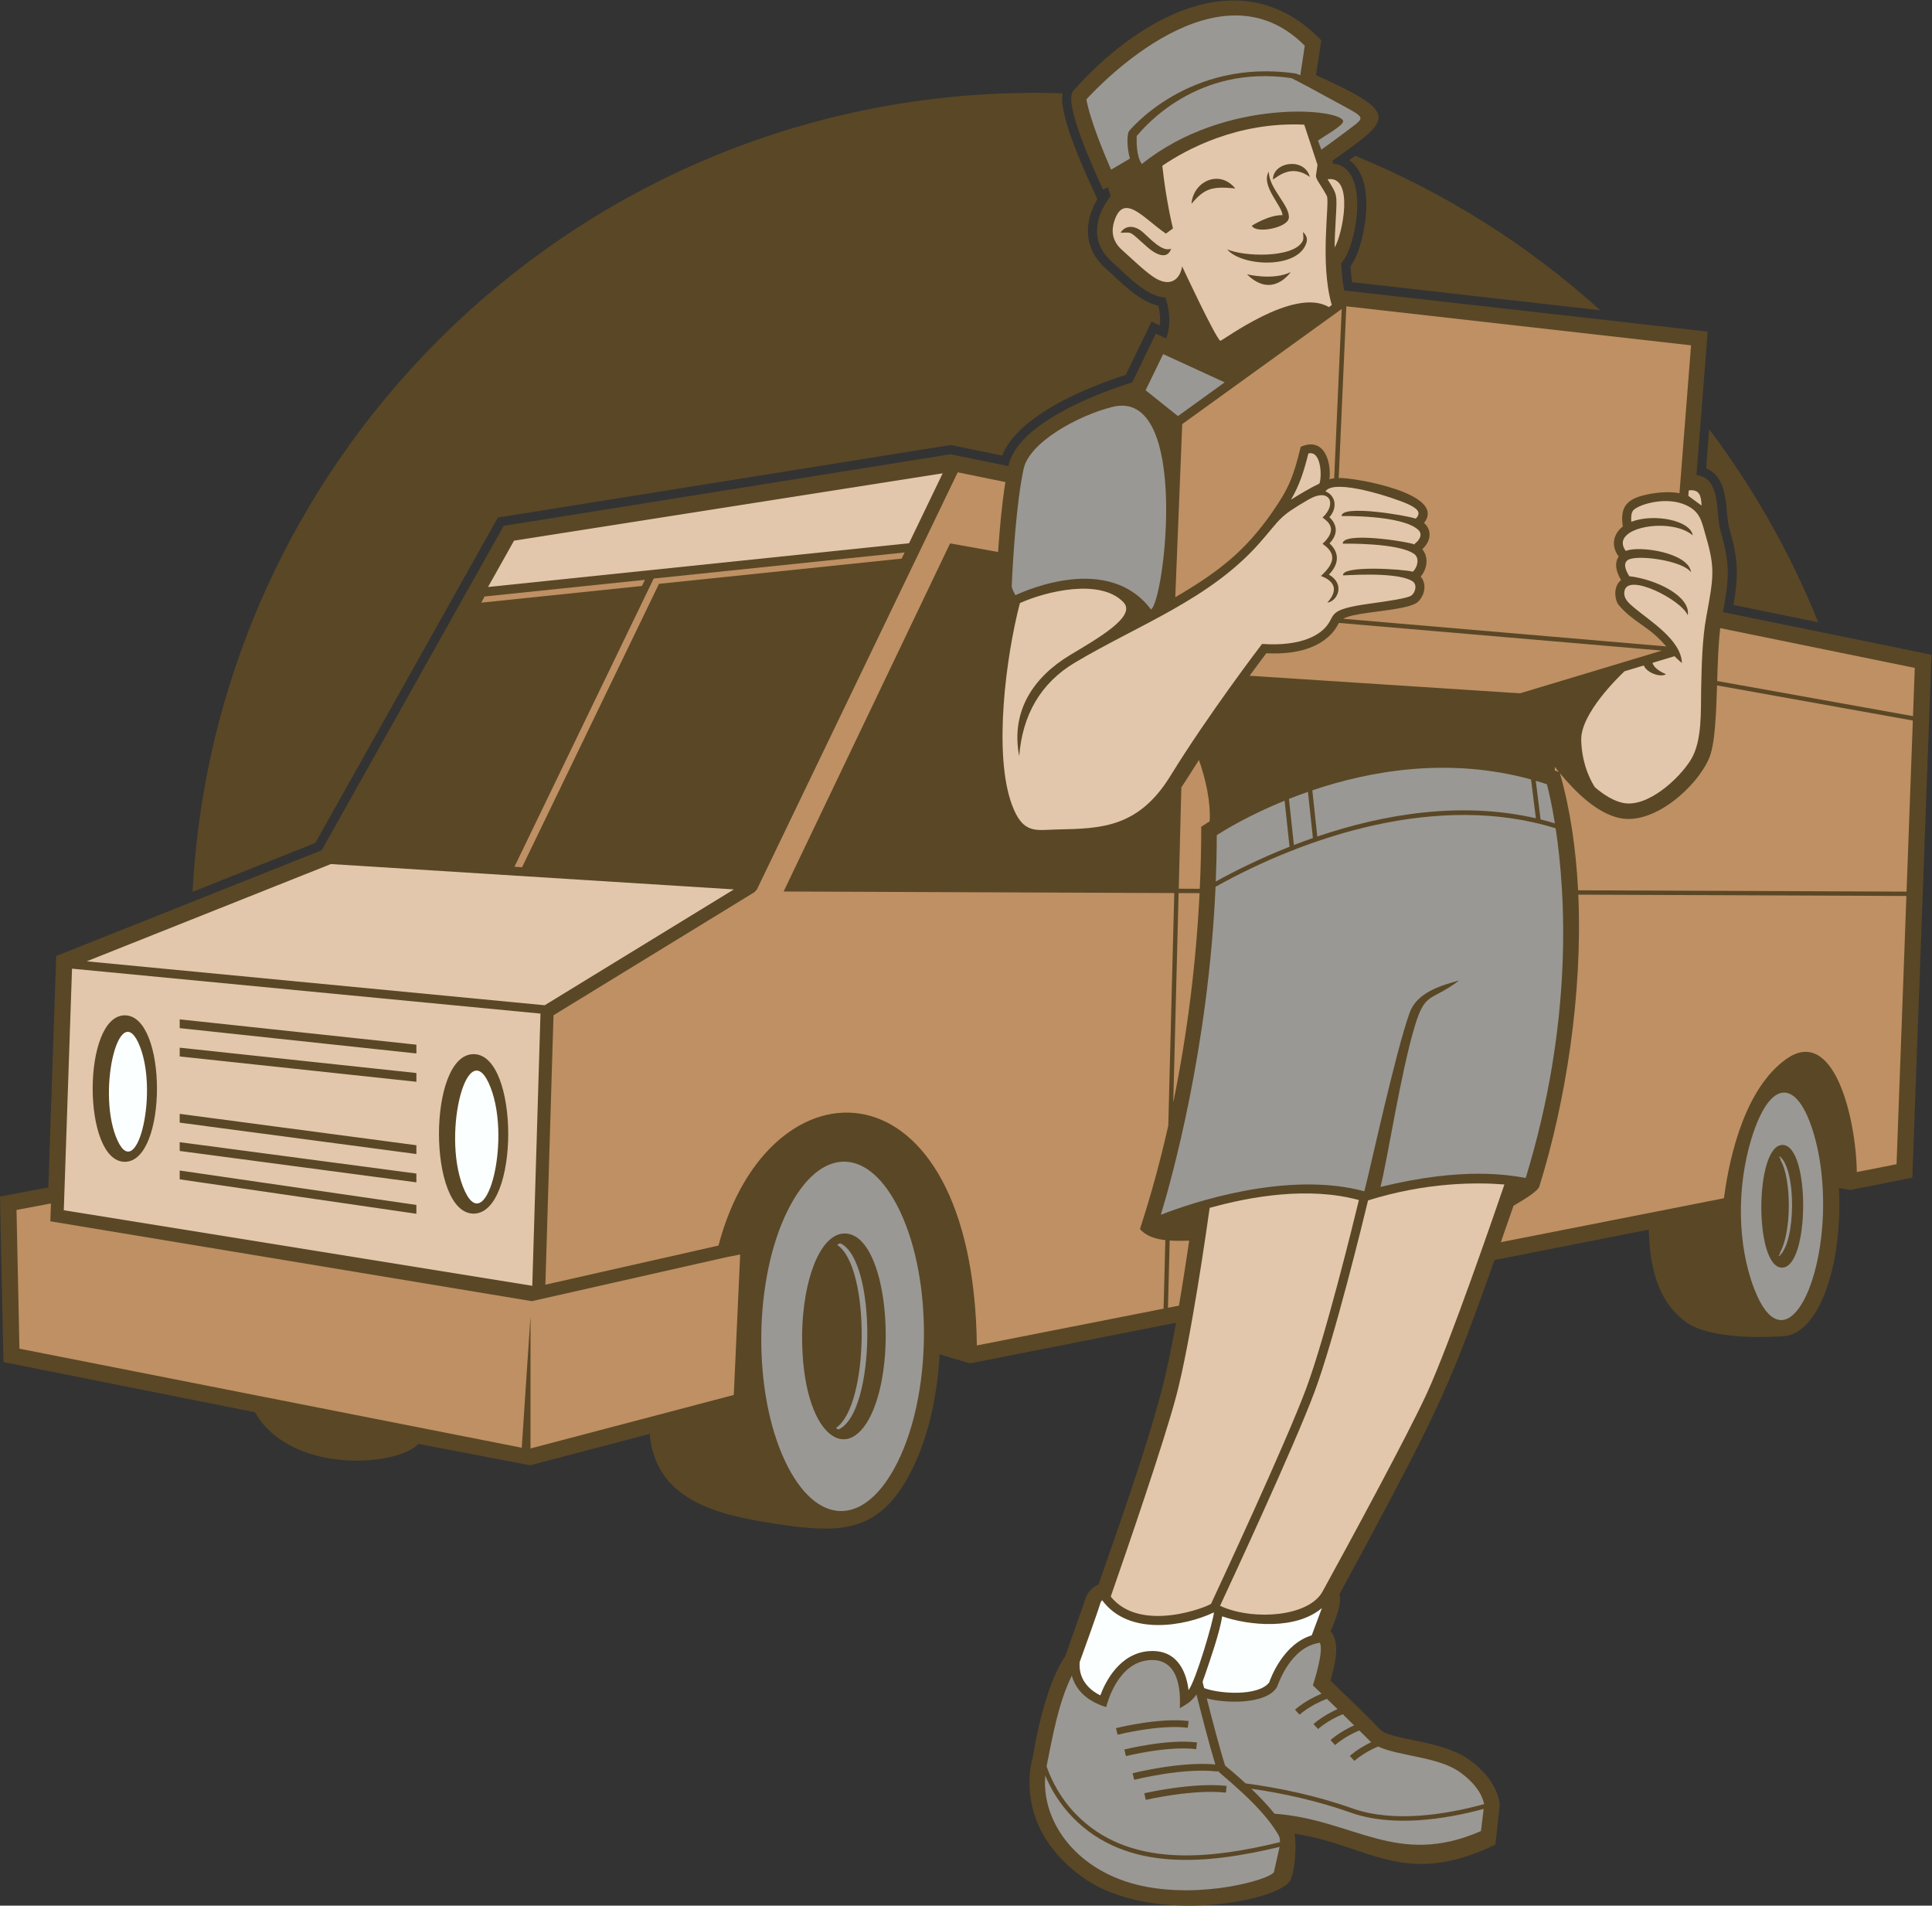
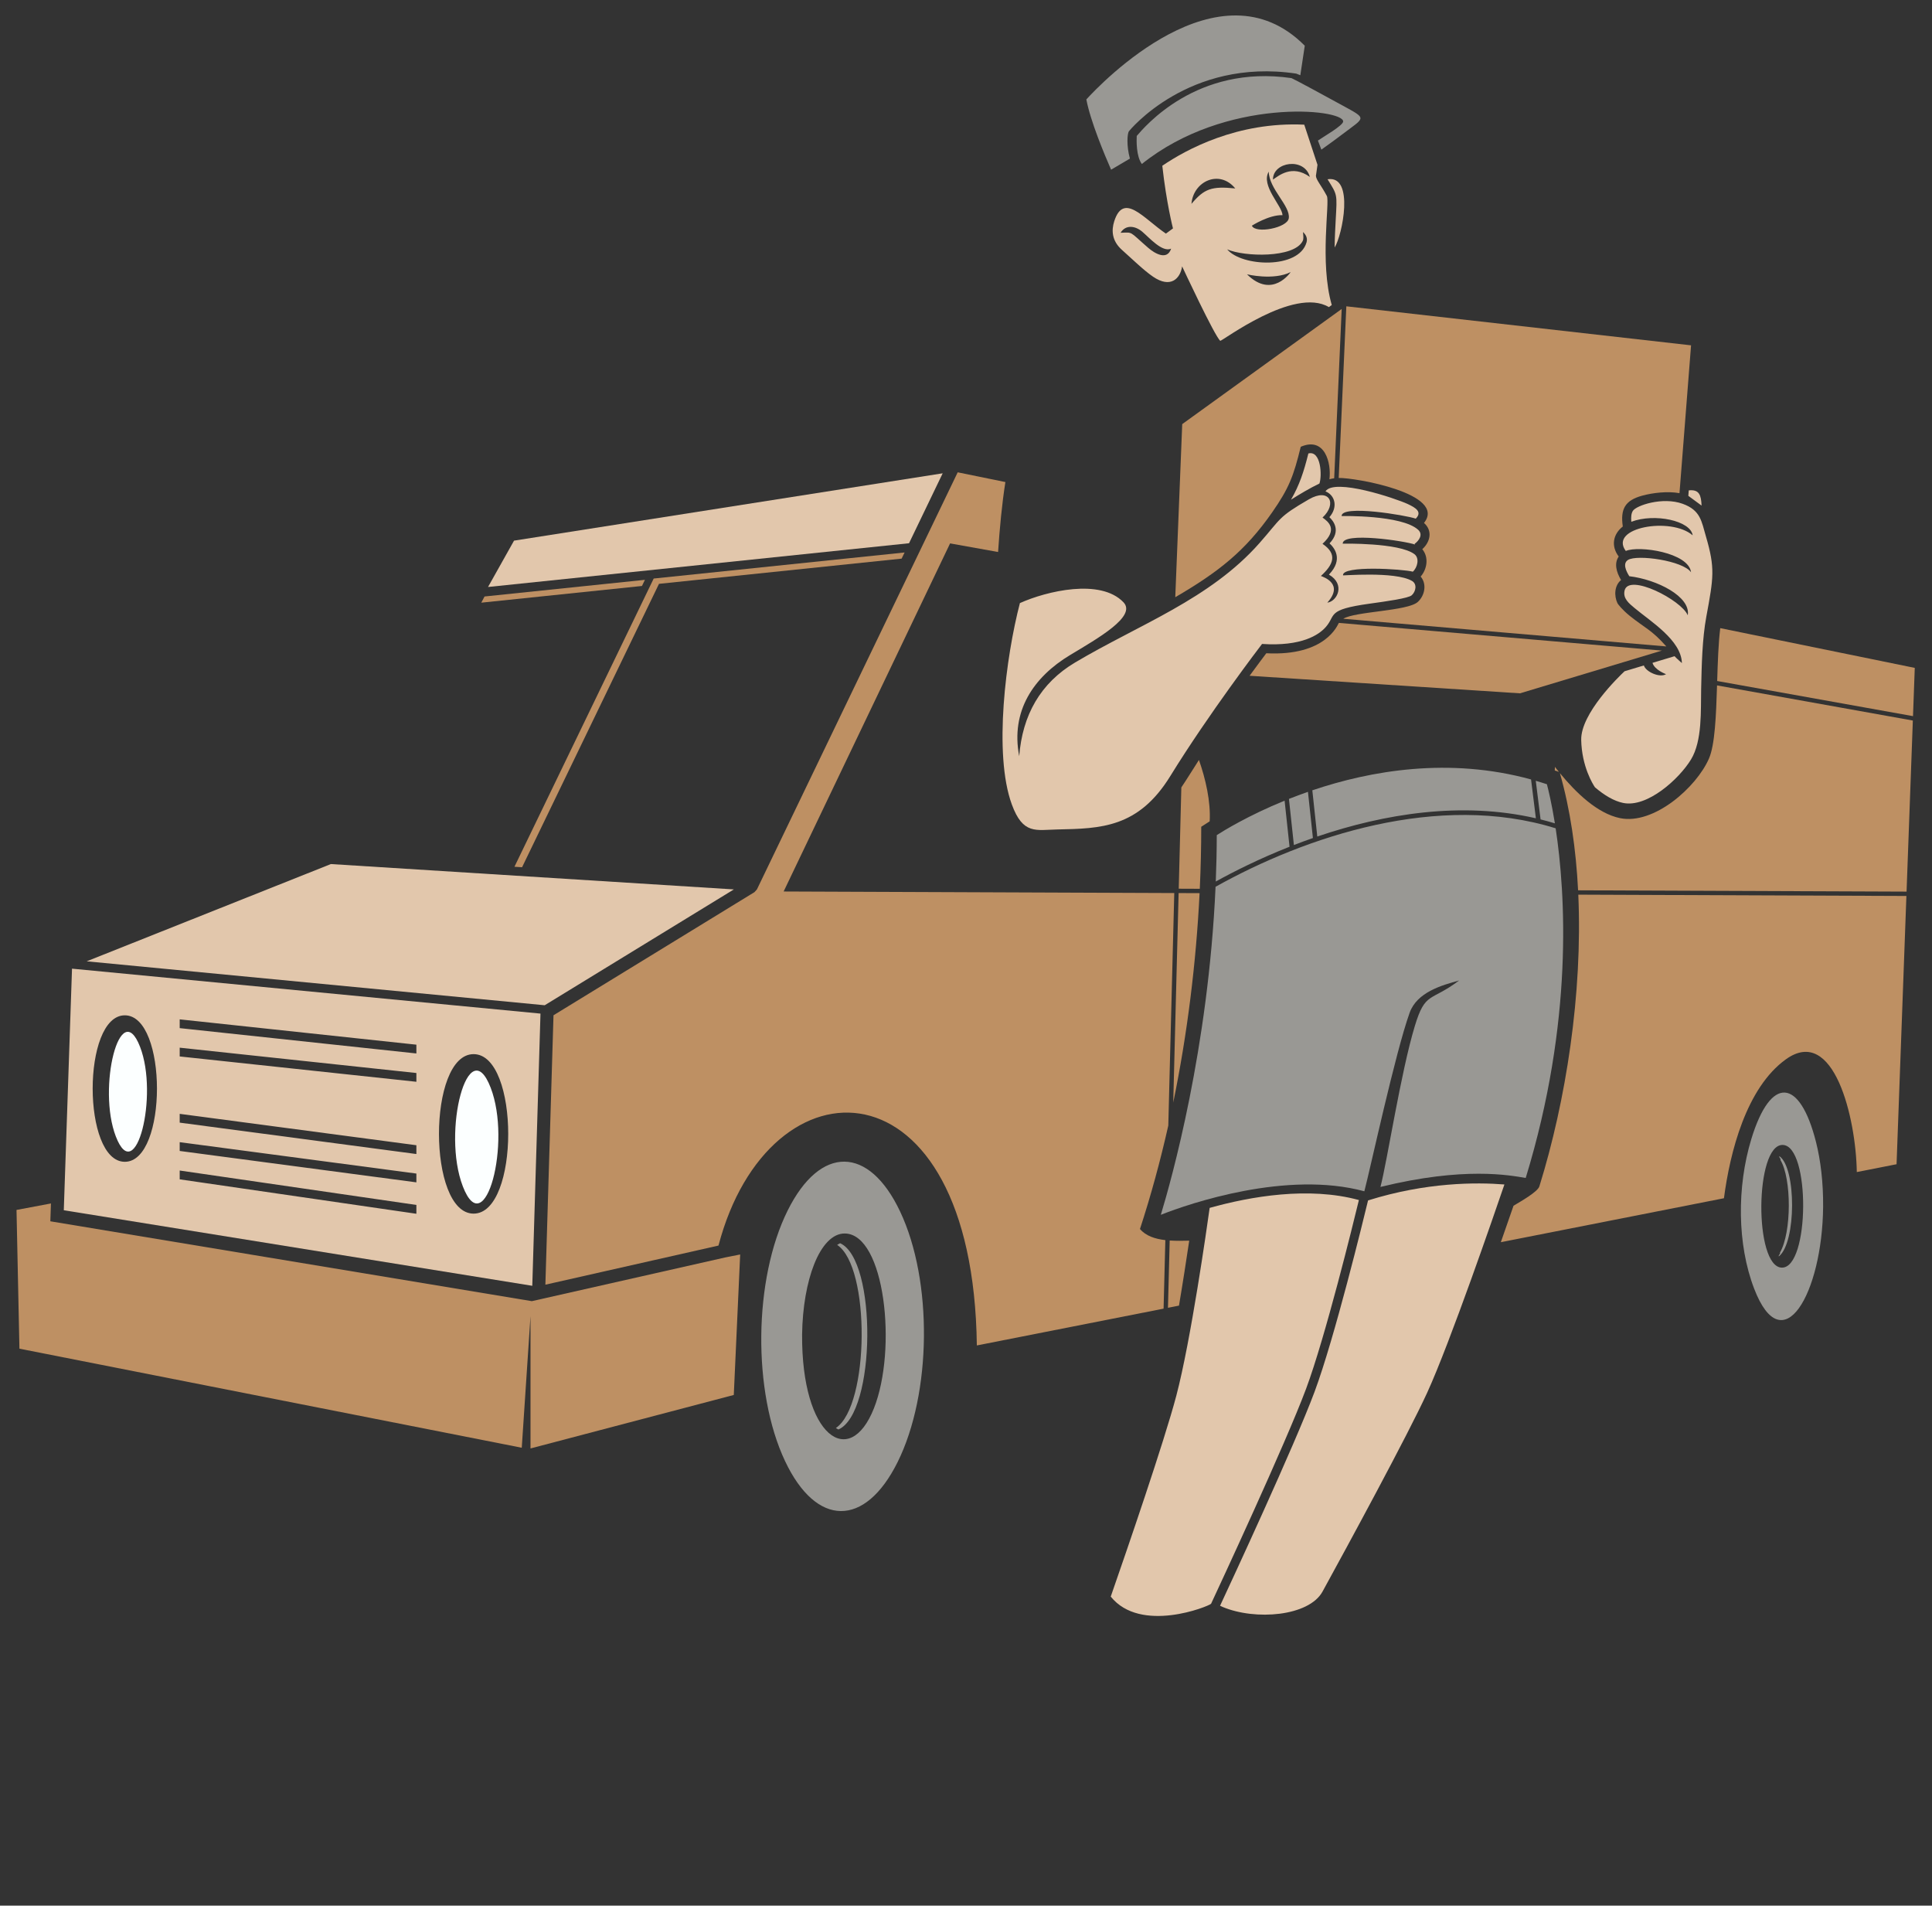
<svg xmlns="http://www.w3.org/2000/svg" viewBox="0 0 609.907 601.493" height="601.493" width="609.907" xml:space="preserve" id="svg2" version="1.1">
  <rect x="0" y="0" width="609.907" height="601.493" fill="#333333" stroke="none" />
  <defs id="defs6" />
  <g transform="matrix(1.333,0,0,-1.333,0,601.493)" id="g10">
    <g transform="scale(0.1)" id="g12">
-       <path id="path14" style="fill:#5a4726;fill-opacity:1;fill-rule:evenodd;stroke:none" d="m 4355.06,1699.04 c 4.26,-82.58 -4.81,-179.5 -35.67,-255.08 -16.71,-40.95 -49.22,-95.19 -99.59,-95.82 -61.94,-4.18 -175.42,-3.49 -226.89,33.6 -69.71,50.23 -86.33,137.95 -88.2,218.94 l -365.25,-71.95 c -88.71,-249.93 -120.38,-327.83 -245.99,-565.476 -39.91,-75.5 -80.35,-150.707 -121.15,-225.727 5.94,-24.019 -10.89,-64.461 -21.46,-88.269 25.32,-25.43 9.2,-84.699 -0.07,-116.602 39.89,-38.242 79.99,-76.289 118.34,-116.074 23.62,-24.523 143.98,-24.512 208.13,-69.59 26.16,-18.367 50.08,-42.187 63.95,-71.328 4.83,-10.137 11.47,-28.887 10.34,-40.086 l -10.11,-91.242 c -218.06,-104.817 -299.37,-0.031 -476.02,25.988 6.19,-26.976 0.97,-88.597 -9.29,-109.902 -23.53,-48.871 -326.2,-109.184 -488.68,4.391 -63.47,44.359 -111.76,104.915 -125.54,182.54 -5.78,32.539 -5.47,72.562 4.15,104.367 11.02,69.844 36.72,181.535 77.07,239.5 l 47.24,134.511 c 4.64,16.274 16.11,28.157 31.25,34.778 48.14,138.613 111.9,317.102 148.63,456.202 12.61,47.75 24.27,105 34.76,163.39 l -487.91,-96.13 -71.87,21.33 c -4.98,-91.49 -24.37,-190.64 -65.19,-272.63 -76.57,-153.803 -171.89,-151.713 -324.62,-128.342 -133.64,20.457 -282.98,53.797 -296.81,212.692 l -282.85,-74.41 -264.905,50.64 c -49.644,-53.37 -302.05,-73.37 -387.039,75.08 L 8.246,1286.99 0,1679.06 l 114.449,21.57 18.656,548.01 628.704,250.37 431.061,768.18 1058.11,169.47 137.02,-28 c 20.96,99.17 204.09,170.36 293.24,198.18 l 56.07,115.37 24.48,-11.23 c 11.37,30.88 8.58,66 -1.7,96.94 -44.52,0.81 -97.09,58.1 -127.55,85.25 -50.69,45.17 -40.4,106.43 -2.24,155.04 l -6.79,20.65 -11.41,-5.14 c -16.29,35.87 -95.55,205.18 -70.26,233.75 146.62,165.65 396.05,318.51 587.26,119.13 l -12.38,-82.12 c 201.94,-91.96 179.78,-102.5 38.83,-202.87 0.67,-2.34 1.09,-4.47 1.27,-6.73 92.75,-8.63 53.14,-204.26 19.68,-235.13 0.8,-21.79 2.77,-43.75 6.92,-65.18 l 860.86,-97.42 -26.6,-339.6 c 60.2,-8.68 43.8,-87.94 57.71,-135.4 23.54,-80.28 18.57,-115.52 4.95,-189.28 l 493.92,-100.92 -45.44,-1238.31 -147.05,-28.97 -26.71,4.37 z m -1903.74,2593.4 c 21.78,0 43.44,-0.48 65.04,-1.17 -9.86,-54.82 59.16,-199.23 82.52,-250.68 -32.29,-54.1 -32.91,-117.02 19.28,-163.54 33.51,-29.86 77.9,-78.33 125.12,-88.73 3.7,-15.16 5.29,-31.21 3.58,-46.72 l -19.73,9.06 -61.25,-126.03 c -92.44,-29.71 -253.47,-94.89 -292.65,-190.9 L 2251.45,3458.6 1179.14,3286.87 746.711,2516.25 456.098,2400.51 c 55.168,1054.15 927.342,1891.93 1995.222,1891.93 z m 758.27,-149.07 c 214.74,-88.15 410.73,-212.57 580.33,-365.69 l -587.9,66.52 c -1.79,12.55 -2.9,25.21 -3.56,37.87 21.47,28.56 32.86,85.27 35.9,116.07 4.39,44.4 1.32,106.9 -38.99,135.14 4.68,3.32 9.44,6.68 14.22,10.09 z m 838.23,-647.52 c 105,-139.29 192.12,-292.78 258.13,-457.03 l -200.64,40.99 c 11.43,66.65 12.2,105.44 -9.2,178.41 -12.19,41.63 1.78,120.51 -55.52,145.22 l 7.23,92.41 v 0" />
      <path id="path16" style="fill:#be9063;fill-opacity:1;fill-rule:nonzero;stroke:none" d="m 1256.36,1395.96 v -313.42 l 481.44,126.66 15.11,332.64 -35.69,-7.09 -457.75,-103.45 -1140.255,189.11 1.437,42.25 -81.543,-15.37 6.91,-328.5 1189.63,-234.58 20.71,311.75 v 0" />
      <path id="path18" style="fill:#be9063;fill-opacity:1;fill-rule:nonzero;stroke:none" d="m 2142.29,3204.13 -594.18,-61.72 -329.78,-682.49 18.05,-1.14 324.28,671.08 574.61,59.69 7.02,14.58 z m -614.95,-64.77 -379.8,-39.45 -7.74,-14.65 380.53,39.54 7.01,14.56 v 0" />
      <path id="path20" style="fill:#e2c7ac;fill-opacity:1;fill-rule:nonzero;stroke:none" d="m 1155.77,3122.4 997.03,103.58 79.71,165.62 -1015.15,-159.45 -61.59,-109.75 z m 124.22,-1010.17 -1109.443,106.4 -19.477,-572.01 1109.5,-178.94 19.42,644.55 z m -158.4,-95.99 c 109.32,0 109.32,-377.65 0,-377.65 -109.32,0 -109.32,377.65 0,377.65 z m -825.992,91.91 c 101.496,0 101.504,-346.84 0,-346.84 -101.5,0 -101.496,346.84 0,346.84 z m 129.965,-300.37 560.523,-74.33 v -20.81 l -560.523,74.33 v 20.81 z m 0,-67.14 560.523,-81.51 v -20.88 l -560.523,81.52 v 20.87 z m 0,357.95 560.523,-59.96 v -20.79 l -560.523,59.98 v 20.77 z m 0,-67.06 560.523,-59.98 v -20.77 l -560.523,59.98 v 20.77 z m 0,-156.68 560.523,-74.33 v -20.81 l -560.523,74.33 v 20.81 z M 1738,2406.29 783.609,2466.33 205.273,2236.02 1290,2132 l 448,274.29 v 0" />
      <path id="path22" style="fill:#be9063;fill-opacity:1;fill-rule:nonzero;stroke:none" d="m 2755.65,1413.56 4.17,162.28 c -24.07,2.75 -46.13,9.75 -60.09,26.34 25.84,78.92 48.19,161.01 67.07,244.88 l 14.15,550.62 -925.11,3.68 394.21,824.26 113.64,-20.39 c 3.71,55.09 9.24,115.07 17.33,165.63 l -112.95,23.07 -475.52,-987.72 -5.94,-6.5 -475.78,-291.43 -19.23,-637.99 409.94,92.65 c 119.42,454.49 603.19,451.28 611.86,-236.51 l 442.25,87.13 z m 1311.05,1486.19 463.76,-83.19 4.19,114.25 -460.65,94.13 c -4.41,-35.31 -5.88,-80.12 -7.3,-125.19 z m -374.95,-215.1 c -3.23,3.98 -6.36,7.93 -9.39,11.82 -0.07,-2.88 -0.15,-5.75 -0.25,-8.63 l 9.64,-3.19 z m -894.05,-36.86 -6.17,-239.84 49.86,-0.2 c 2.29,49.48 3.43,98.54 3.43,146.88 l 20.02,12.92 c 2.65,46.38 -9.59,100.36 -25.45,145.27 -14.55,-22.57 -27.89,-44.48 -41.69,-65.03 z m 939.6,-243.62 777.91,-3.1 14.87,405.09 -463.7,83.18 c -2.24,-70.76 -4.88,-140.39 -19.08,-173.05 -29.8,-68.54 -130.89,-157.75 -210.76,-141.21 -53.74,11.13 -104.27,60.22 -142.32,106.55 24.44,-85.63 38.14,-179.83 43.08,-277.46 z m 777.52,-13.41 -777.02,3.1 c 10.39,-234.86 -29.3,-488.57 -92.2,-690.77 -4.08,-13.13 -45.51,-36.44 -61.19,-45.8 -9.94,-28.83 -19.95,-57.61 -30.05,-86.37 l 528.37,104.09 c 14.2,108.55 52.82,261.65 146.85,329.07 113.45,81.31 165.85,-139.12 167.78,-267.09 l 94.16,18.55 23.3,635.22 z m -1673.92,6.67 -49.64,0.2 -12.74,-496.13 c 33.56,163.2 54.27,331.86 62.38,495.93 z m -70.78,-822.52 -4.1,-159.3 26.08,5.13 c 9.2,54.14 17.34,107.6 24.27,153.82 -14.87,-0.37 -30.78,-0.69 -46.25,0.35 v 0" />
      <path id="path24" style="fill:#999894;fill-opacity:1;fill-rule:nonzero;stroke:none" d="m 4147.51,1815.03 c -34.47,-113.46 -33.42,-249.38 6.68,-353.94 67.43,-175.84 161.39,-11.92 163.4,193.53 0.49,57.05 -5.81,110.08 -17,154.16 -38.4,151.31 -107.26,157.1 -153.08,6.25 z m 66.51,-40.41 c -1.75,-2.67 4.1,-5.75 2.55,-9.16 26.34,-44.1 26.72,-170.51 -1.14,-219.12 1.48,-3.38 -4.43,-6.43 -2.75,-9.07 41.58,32.62 41.71,209.55 1.34,237.35 z M 1989.63,1568.48 c -2.37,-1.03 -4.7,-2.39 -7.02,-4.03 79.1,-51.77 76.61,-380.15 -3.06,-433.49 2.03,-1.43 4.07,-2.59 6.11,-3.5 88.87,38.74 91.92,401.92 3.97,441.02 z m 2232.23,232.72 c 65.91,-1.28 64.02,-291.87 -2.11,-290.5 -66.02,1.37 -63.96,291.97 2.11,290.5 z M 2000.91,1591.54 c 94.63,-1.36 124.37,-273.49 68.73,-414.04 -57.57,-145.44 -171.69,-67.5 -170.07,174.97 0.87,64.93 11.64,123.57 28.43,165.97 17.98,45.43 43.77,73.59 72.91,73.1 z m 130.91,51.77 c -73.94,156.73 -189.14,157.9 -266.37,2.8 -80.93,-162.59 -83.74,-429.27 -6.26,-593.48 73.95,-156.724 189.15,-157.903 266.37,-2.81 80.94,162.59 83.75,429.29 6.26,593.49 v 0" />
      <path id="path26" style="fill:#fcffff;fill-opacity:1;fill-rule:nonzero;stroke:none" d="m 1161.96,1936.92 c -52.43,135.71 -116.12,-103.73 -65.83,-233.92 52.43,-135.7 116.13,103.74 65.83,233.92 z m -830.206,96.43 c -46.984,121.61 -101.828,-97.17 -57.406,-212.14 46.98,-121.61 101.824,97.18 57.406,212.14 v 0" />
-       <path id="path28" style="fill:#999894;fill-opacity:1;fill-rule:nonzero;stroke:none" d="m 2857.86,490.781 c 11.54,-45.586 30.19,-117.355 43.59,-159.347 6.62,-5.348 25.69,-21.004 48.43,-42.032 33.88,-4.41 77.87,-11.511 126.81,-22.761 39.74,-9.149 82.7,-21.024 126.06,-36.426 97.3,-34.563 221.54,-14.793 311.93,10.156 -1.48,9.266 -10.03,42.469 -58.55,76.551 -50.81,35.695 -143.94,36.965 -192.43,59.875 -35.46,-14.93 -56.06,-34.024 -56.13,-34.082 l -10.84,11.789 c 0.07,0.055 18.58,17.215 50.48,32.41 l -27.99,27.844 c -36.21,-15 -57.29,-34.535 -57.35,-34.59 l -10.85,11.785 c 0.07,0.059 20.71,19.188 55.93,34.93 -8.64,8.515 -17.82,17.492 -26.91,26.34 -36.9,-15.051 -58.42,-34.993 -58.48,-35.051 l -10.85,11.789 c 0.07,0.059 21.09,19.531 56.89,35.352 -8.95,8.699 -17.53,16.992 -25.09,24.296 -40.74,-15.242 -64.71,-37.449 -64.78,-37.511 l -10.84,11.781 c 0.07,0.066 23.47,21.746 62.95,37.949 l -20.58,19.762 c 2.58,8.656 26.11,79.973 16.6,100.898 -71.55,-10.027 -99.41,-101.031 -101.79,-105.047 -24.34,-40.968 -120.29,-39.179 -166.21,-26.66 z m 105.4,-213.984 c 18.55,-17.824 38.31,-38.313 55.18,-59.16 188.3,-13.625 288.86,-128.301 488.83,-41.153 l 6.43,52.539 c -92,-24.98 -216.2,-43.789 -314.5,-8.878 -78.13,27.738 -160.72,45.988 -235.94,56.652 z m -487.83,31.258 c -9.5,-113.805 78.79,-228.766 228.09,-261.133 71.19,-15.418 146.8,-12.149 206.62,-2.137 57.42,9.598 98.98,24.336 106.66,34.133 l 13.6,60.125 c -168.78,-40.246 -362.46,-61.816 -490.65,70.645 -30.86,31.886 -51.08,66.667 -64.32,98.367 z m 358.12,191.906 c -13.3,-18.926 -26.33,-24.59 -39.44,-32.461 0.46,16.016 7.91,116.758 -68.3,114.043 -78.45,-2.805 -103.45,-101.777 -106.13,-111.398 -11.07,3.535 -66.82,19.621 -81.25,74.543 -32.21,-64.922 -45.46,-143.692 -59.93,-214.836 12.32,-35.028 33.28,-75.918 68.9,-112.731 125.83,-130.031 318.47,-106.738 483.87,-66.898 0.07,6.328 -0.76,11.742 -2.91,15.648 -38.61,70.176 -139.06,145.555 -144.58,153.57 l -0.23,-1.941 c -80.59,9.98 -197.18,-19.5 -197.53,-19.578 l -3.81,15.535 c 0.33,0.09 113.07,28.602 196.03,20.754 -14.86,48.434 -34.45,124.922 -44.69,165.75 z m -190.68,-79.766 c 0.29,0.067 101.38,25.637 172.07,16.875 l -1.93,-15.906 c -67.78,8.387 -165.97,-16.437 -166.25,-16.504 l -3.89,15.535 z m 67.05,-154.132 c 0.33,0.078 114.94,26.457 195,17.433 l -1.76,-15.918 c -77.4,8.731 -189.34,-17.039 -189.66,-17.117 l -3.58,15.602 z m -47.23,103.496 c 0.29,0.07 101.37,25.636 172.07,16.875 l -1.94,-15.918 c -67.78,8.402 -165.96,-16.426 -166.25,-16.493 l -3.88,15.536 v 0" />
-       <path id="path30" style="fill:#fcffff;fill-opacity:1;fill-rule:nonzero;stroke:none" d="m 3130.54,704.52 c -62.18,-52.274 -171.71,-41.668 -236.07,-19.59 -5.68,-37.168 -28.45,-103.016 -41.15,-139.754 -6.43,-18.613 -6.17,-11.59 -1.56,-30.059 35.23,-13.605 128.19,-20.187 153.99,13.367 4.31,12.473 34,91.36 100.77,111.536 l 24.02,64.5 z m -255.7,-10.547 -0.29,0.207 c -67.66,-32.266 -201.45,-56.844 -264.32,28.914 -1.96,-1.864 -3.64,-4.317 -4.54,-7.539 -4.97,-17.754 -43.97,-125.594 -48.76,-138.805 -3.75,-47.285 31.28,-70.355 48.92,-78.891 10.57,28.711 44.86,102.336 119.21,104.993 68.57,2.441 85.58,-57.911 89.69,-92.684 17.83,23.844 58.81,164.852 60.09,183.805 v 0" />
      <path id="path32" style="fill:#999894;fill-opacity:1;fill-rule:nonzero;stroke:none" d="m 3042.25,2616.43 c -85.94,-35.09 -144.23,-71.02 -160.65,-81.6 -0.07,-37.15 -0.91,-73.78 -2.35,-109.83 42.42,23.45 102.61,53.84 174.7,82.35 l -11.7,109.08 z m 226.99,-914.67 c 198.7,48.69 305.92,27.6 344,21.27 113.58,370.75 94.26,673.99 70.93,827.95 -277.91,86.45 -592.29,-19.37 -805.44,-138.46 -16.99,-382.73 -104.33,-693.67 -129.62,-776.75 68.75,27.31 298.59,105.38 482,55.7 15.12,57.61 72.89,326.61 107.26,422.77 17.34,48.52 75.83,65.14 117.16,76.39 -67.67,-51.11 -79.85,-25.19 -104.9,-107.86 -33.41,-110.28 -65.22,-319.55 -81.39,-381.01 z m 413.1,860.97 c -7.82,48.65 -15.72,80.56 -18.91,92.59 -8.8,2.92 -17.58,5.6 -26.34,8.14 l 11.36,-91.43 c 11.32,-2.8 22.6,-5.9 33.89,-9.3 z m -56.42,103.93 c -194.53,53.47 -380.2,20.84 -518.01,-25.73 l 11.74,-109.43 c 158.32,53.79 341.37,83.75 517.69,43.18 l -11.42,91.98 z m -528.36,-29.29 c -15.68,-5.48 -30.71,-11.11 -45.03,-16.79 l 11.72,-109.2 c 14.57,5.64 29.6,11.18 45.05,16.57 l -11.74,109.42 v 0" />
-       <path id="path34" style="fill:#999894;fill-opacity:1;fill-rule:nonzero;stroke:none" d="m 2675.89,4136.78 c -8.41,30.82 -6.19,58.42 -2.52,64.56 0.41,0.49 140.83,174.62 396.23,136.73 l 9.87,-3.87 10.54,69.89 c -203.02,204.49 -483.44,-90.04 -517.26,-127.16 9.45,-50.84 43.1,-131.07 58.59,-166.39 l 44.55,26.24 z m 453.43,21.22 c 20.73,14.71 37.29,26.9 50.52,36.98 53.35,40.68 59.1,34.99 -1.59,68.22 -45.93,25.14 -110.27,60.12 -119.8,64.18 -224.93,32.8 -348.27,-116.16 -366.41,-136.97 -0.58,-11.23 -1.34,-48.09 12.12,-66.37 198.14,158.77 476.66,130.86 476.79,100.75 0.05,-9.67 -47.55,-36.65 -59.81,-45.3 l 8.18,-21.49 v 0" />
+       <path id="path34" style="fill:#999894;fill-opacity:1;fill-rule:nonzero;stroke:none" d="m 2675.89,4136.78 c -8.41,30.82 -6.19,58.42 -2.52,64.56 0.41,0.49 140.83,174.62 396.23,136.73 l 9.87,-3.87 10.54,69.89 c -203.02,204.49 -483.44,-90.04 -517.26,-127.16 9.45,-50.84 43.1,-131.07 58.59,-166.39 l 44.55,26.24 m 453.43,21.22 c 20.73,14.71 37.29,26.9 50.52,36.98 53.35,40.68 59.1,34.99 -1.59,68.22 -45.93,25.14 -110.27,60.12 -119.8,64.18 -224.93,32.8 -348.27,-116.16 -366.41,-136.97 -0.58,-11.23 -1.34,-48.09 12.12,-66.37 198.14,158.77 476.66,130.86 476.79,100.75 0.05,-9.67 -47.55,-36.65 -59.81,-45.3 l 8.18,-21.49 v 0" />
      <path id="path36" style="fill:#be9063;fill-opacity:1;fill-rule:nonzero;stroke:none" d="m 3170.38,3380.59 c 38.4,0.9 257.18,-37.16 202,-106.52 20.92,-18.52 14.91,-45.03 -4.07,-62.2 16.2,-19.44 11.18,-47.65 -3.85,-64.78 15.24,-17.7 9.79,-45.19 -6.84,-60.15 -24.22,-21.8 -148.9,-22.31 -176.4,-39.77 l 765,-65.53 c -34.9,39.65 -51.21,43.85 -86.55,72.39 -17.68,14.28 -28.13,27.77 -29.2,30.06 -8.26,17.75 -7.17,42.02 8.62,54.78 -11.29,18.8 -16.75,39.57 -5.57,55.65 -18.59,24.6 -13.79,52.73 9.67,71.11 -6.12,41.55 5.53,61.94 45.72,72.96 25.34,6.94 60.64,11.04 88.51,5.96 l 27.42,350.08 -816.42,92.39 -18.04,-406.43 v 0" />
      <path id="path38" style="fill:#be9063;fill-opacity:1;fill-rule:nonzero;stroke:none" d="m 2783.32,3098.17 c 102.37,59.82 165.2,108.88 229.28,200.71 40.43,57.92 50.95,86.54 67.87,155.49 57.14,24.81 72.8,-38.41 67.93,-76.93 3.28,1.1 7.07,1.88 11.28,2.4 l 17.78,400.91 -377.67,-272.68 -16.47,-409.9 z m 387.4,-60.83 c -2.86,-4.12 -30.09,-79.18 -171.8,-71.86 -6.21,-8.21 -20.48,-27.21 -39.6,-53.31 l 640.34,-41.58 336.14,101.21 -765.08,65.54 v 0" />
-       <path id="path40" style="fill:#999894;fill-opacity:1;fill-rule:nonzero;stroke:none" d="m 2725.76,3069.18 c 31.99,17.44 93.63,526.28 -91.68,479.54 -80.72,-20.36 -196.25,-83.25 -209.91,-146.7 -17.17,-79.71 -25.36,-213.33 -28.16,-277.81 -0.18,-4 4.32,-13.23 8.75,-21.28 26.68,12.2 221.17,98.71 321,-33.75 z m -12.71,519.04 76.63,-61.15 110.63,79.87 -145.65,66.91 -41.61,-85.63 v 0" />
      <path id="path42" style="fill:#e2c7ac;fill-opacity:1;fill-rule:evenodd;stroke:none" d="m 3562.83,1707.61 c -66.16,5.34 -185.04,5.47 -322.94,-37.76 -10.66,-44.22 -79.23,-325.72 -126.7,-453.17 -47.26,-126.88 -198.96,-453.379 -223.78,-506.621 l 5.4,-2.454 0.03,-0.117 c 78.54,-33.152 205.19,-22.254 237.24,36.164 59.55,108.504 202.08,370.968 247.89,471.048 54.24,118.49 160.16,426.43 182.86,492.91 z m -741.14,2322 c 4.02,53.32 66.17,82.45 103.72,36.5 -56.26,5.83 -73.77,-0.89 -103.72,-36.5 z m 131.49,-166.83 c 0,0 62.39,-15.19 103.41,5.25 0,0 -43.32,-64.73 -103.41,-5.25 z m -46.95,59.12 c 40.53,-17.82 158.04,-21.04 178.77,19.6 2.69,5.28 1.6,11.12 0.82,21.41 8.9,-8.16 10.68,-16.48 8.29,-24.74 -18.47,-63.82 -153.74,-57.43 -187.88,-16.27 z m 58.5,56.02 c 0,0 40.57,26.03 72.54,24.92 -0.61,22.09 -52.14,69.94 -32.58,103.04 0.77,-41.29 51.5,-80.92 47.48,-110.27 -3.15,-23.04 -79.13,-37.44 -87.44,-17.69 z m 137.31,115.47 c -12.78,47.36 -87.79,35.86 -87.34,-6.27 12.94,8.36 44.57,36.98 87.34,6.27 z m -448.25,-132.22 c 12.38,19.99 34.94,16.38 51.31,2.52 17.01,-14.42 47.68,-49.81 68.44,-40.09 -9.44,-29.13 -39.16,-11.24 -54.27,1.85 -46.41,40.22 -34.88,36.56 -65.48,35.72 z m 1331,-641.73 c -47.5,17.04 -109.71,-3.93 -117.81,-16.84 -3.63,-5.8 -4.68,-14.08 -3.63,-25.78 54.98,20.8 140.65,2.67 145.29,-32.1 -51.26,44.47 -199.73,18.74 -158.37,-37 30.95,13.38 149.05,-3.77 154.59,-50.62 -18.91,27.7 -127.81,42.91 -149.35,29.36 -12.8,-8.04 -5.2,-25.43 3.06,-38.57 65.79,-7.79 145.84,-48.32 138.44,-92.45 -14.88,36.07 -140.14,100.49 -149.63,58.46 -4.24,-18.85 10.68,-30.45 23.52,-41.22 37.45,-31.43 110.84,-76.17 112.23,-130.44 -0.03,0.03 -14.17,12.37 -17.35,16.28 l -52.28,-15.75 c 4.89,-16.95 32,-26.77 32.08,-26.81 -14.97,-9.27 -47.94,5.54 -52.54,20.66 l -45.68,-13.76 c -13.71,-12.86 -104,-99.97 -102.67,-162.68 1.35,-63.3 27.88,-105.2 32.52,-112.05 22.3,-19.02 44.87,-32.55 66.72,-37.07 57.01,-11.81 132.39,56.39 160.7,102.77 27.17,44.49 23,116.98 24.09,167.06 1.24,57.05 2.58,118.88 12.26,171.22 17.2,92.89 21.09,114.88 -0.84,189.69 -10.6,36.15 -12.56,62.28 -55.35,77.64 z m 14.59,31.69 -1.02,-12.92 31.37,-23.07 c -1.02,23.6 -4.79,38.94 -30.35,35.99 z m -874.65,16.26 c 6.29,17.77 4.12,78.9 -26.18,71.2 -11.01,-44.02 -20.97,-74.44 -41.14,-109.48 20.27,12.85 44.86,27.5 67.32,38.28 z m 19.21,720.45 c 23.7,-38.03 22.73,-34.27 19.31,-96.73 -1.04,-19.08 -2.25,-41.27 -2.56,-64.82 17.94,27.61 47.97,171.93 -16.75,161.55 z m -55.16,129.29 c -158.48,7.35 -279.94,-59.02 -336.15,-97.31 9.66,-87.82 25.14,-148.03 25.28,-148.35 l -16.76,-12.32 c -52.93,35.99 -100.1,98.92 -122.4,29.14 -6.73,-21.08 -6.04,-46.03 18.24,-67.66 24.67,-21.99 51.47,-48.28 73.73,-63.49 41.59,-28.42 64.49,-4.52 68.84,24.42 0.21,-0.44 77.12,-165.44 90.25,-176.18 3.02,-2.47 174.39,129.19 257.31,79.75 l 6.82,4.92 c -29.27,101.36 -4.08,244.07 -11.68,258.35 -14.07,26.37 -25.47,38.07 -25.84,47.63 l 3.72,26.08 -31.36,95.02 z M 2534.29,2961.27 c 65.82,39.63 158.1,91.64 126.39,124.9 -54.52,57.16 -182.37,26.36 -245.29,-1.89 -33.01,-126.17 -63.17,-356.78 -19.1,-476.92 26.41,-71.98 56.97,-60.15 108.15,-59.11 102.71,2.08 191.61,3.89 267.08,126.34 91.18,147.96 213.5,307.91 217.32,312.91 94.17,-6.24 134.53,21.8 150.36,39.42 26.03,28.99 0.47,41.54 104.04,55.93 41.17,5.71 92.12,12.79 100.1,19.97 9.61,8.64 13.41,26.46 0.54,33.97 -40.31,23.49 -168.01,11.8 -163.24,13.25 -2.93,24.14 143.05,14.72 165.29,8.59 10.92,9.67 16.43,31.94 3.77,41.5 -36.61,27.61 -169.84,24.86 -169.84,24.86 -0.78,28.6 147.63,6.36 171.27,-2.1 l -1.11,1.55 c 10.49,7.56 20.79,22.09 8.61,33.29 -38.88,35.74 -181.38,32.63 -181.38,32.63 -0.87,27.65 152.75,1.84 175.63,-6.13 15.47,15.64 0.99,25.38 -19.49,34.82 -28.51,13.14 -173.43,61.94 -194.32,29.79 24.22,-9.92 29.05,-39 9.24,-61.14 9.65,-8.99 28.35,-32.56 0.32,-62.06 11.04,-9.93 33.76,-37.47 -1.42,-73.95 39.65,-22.89 19.83,-63.41 -3.86,-66.37 39.94,44.27 -8.33,60.43 -15.15,63.16 28.52,25.97 41.03,51.04 3.81,76.11 37.81,34.75 13.03,52.85 0.05,62.21 35.12,32.59 16.71,71.5 -32.36,43.1 -73.87,-42.74 -65.04,-44.74 -117.09,-103.7 -117.34,-132.93 -285.3,-192.72 -436.55,-282.63 -82.04,-48.77 -124.75,-124.56 -132.32,-221.9 -20.68,107.37 34.3,187.69 120.55,239.6 z M 3218.2,1670.75 c -119.18,32.44 -256.11,8.63 -353.44,-18.58 -6.42,-46.04 -44.55,-314.42 -78.98,-444.83 -29.05,-110.03 -117.33,-366.52 -155.28,-475.621 71,-88.223 231.8,-23.067 237.59,-16.973 16.71,35.832 176.6,379.074 225.13,509.374 45.82,123.01 111.71,391.8 124.98,446.63 v 0" />
    </g>
  </g>
</svg>